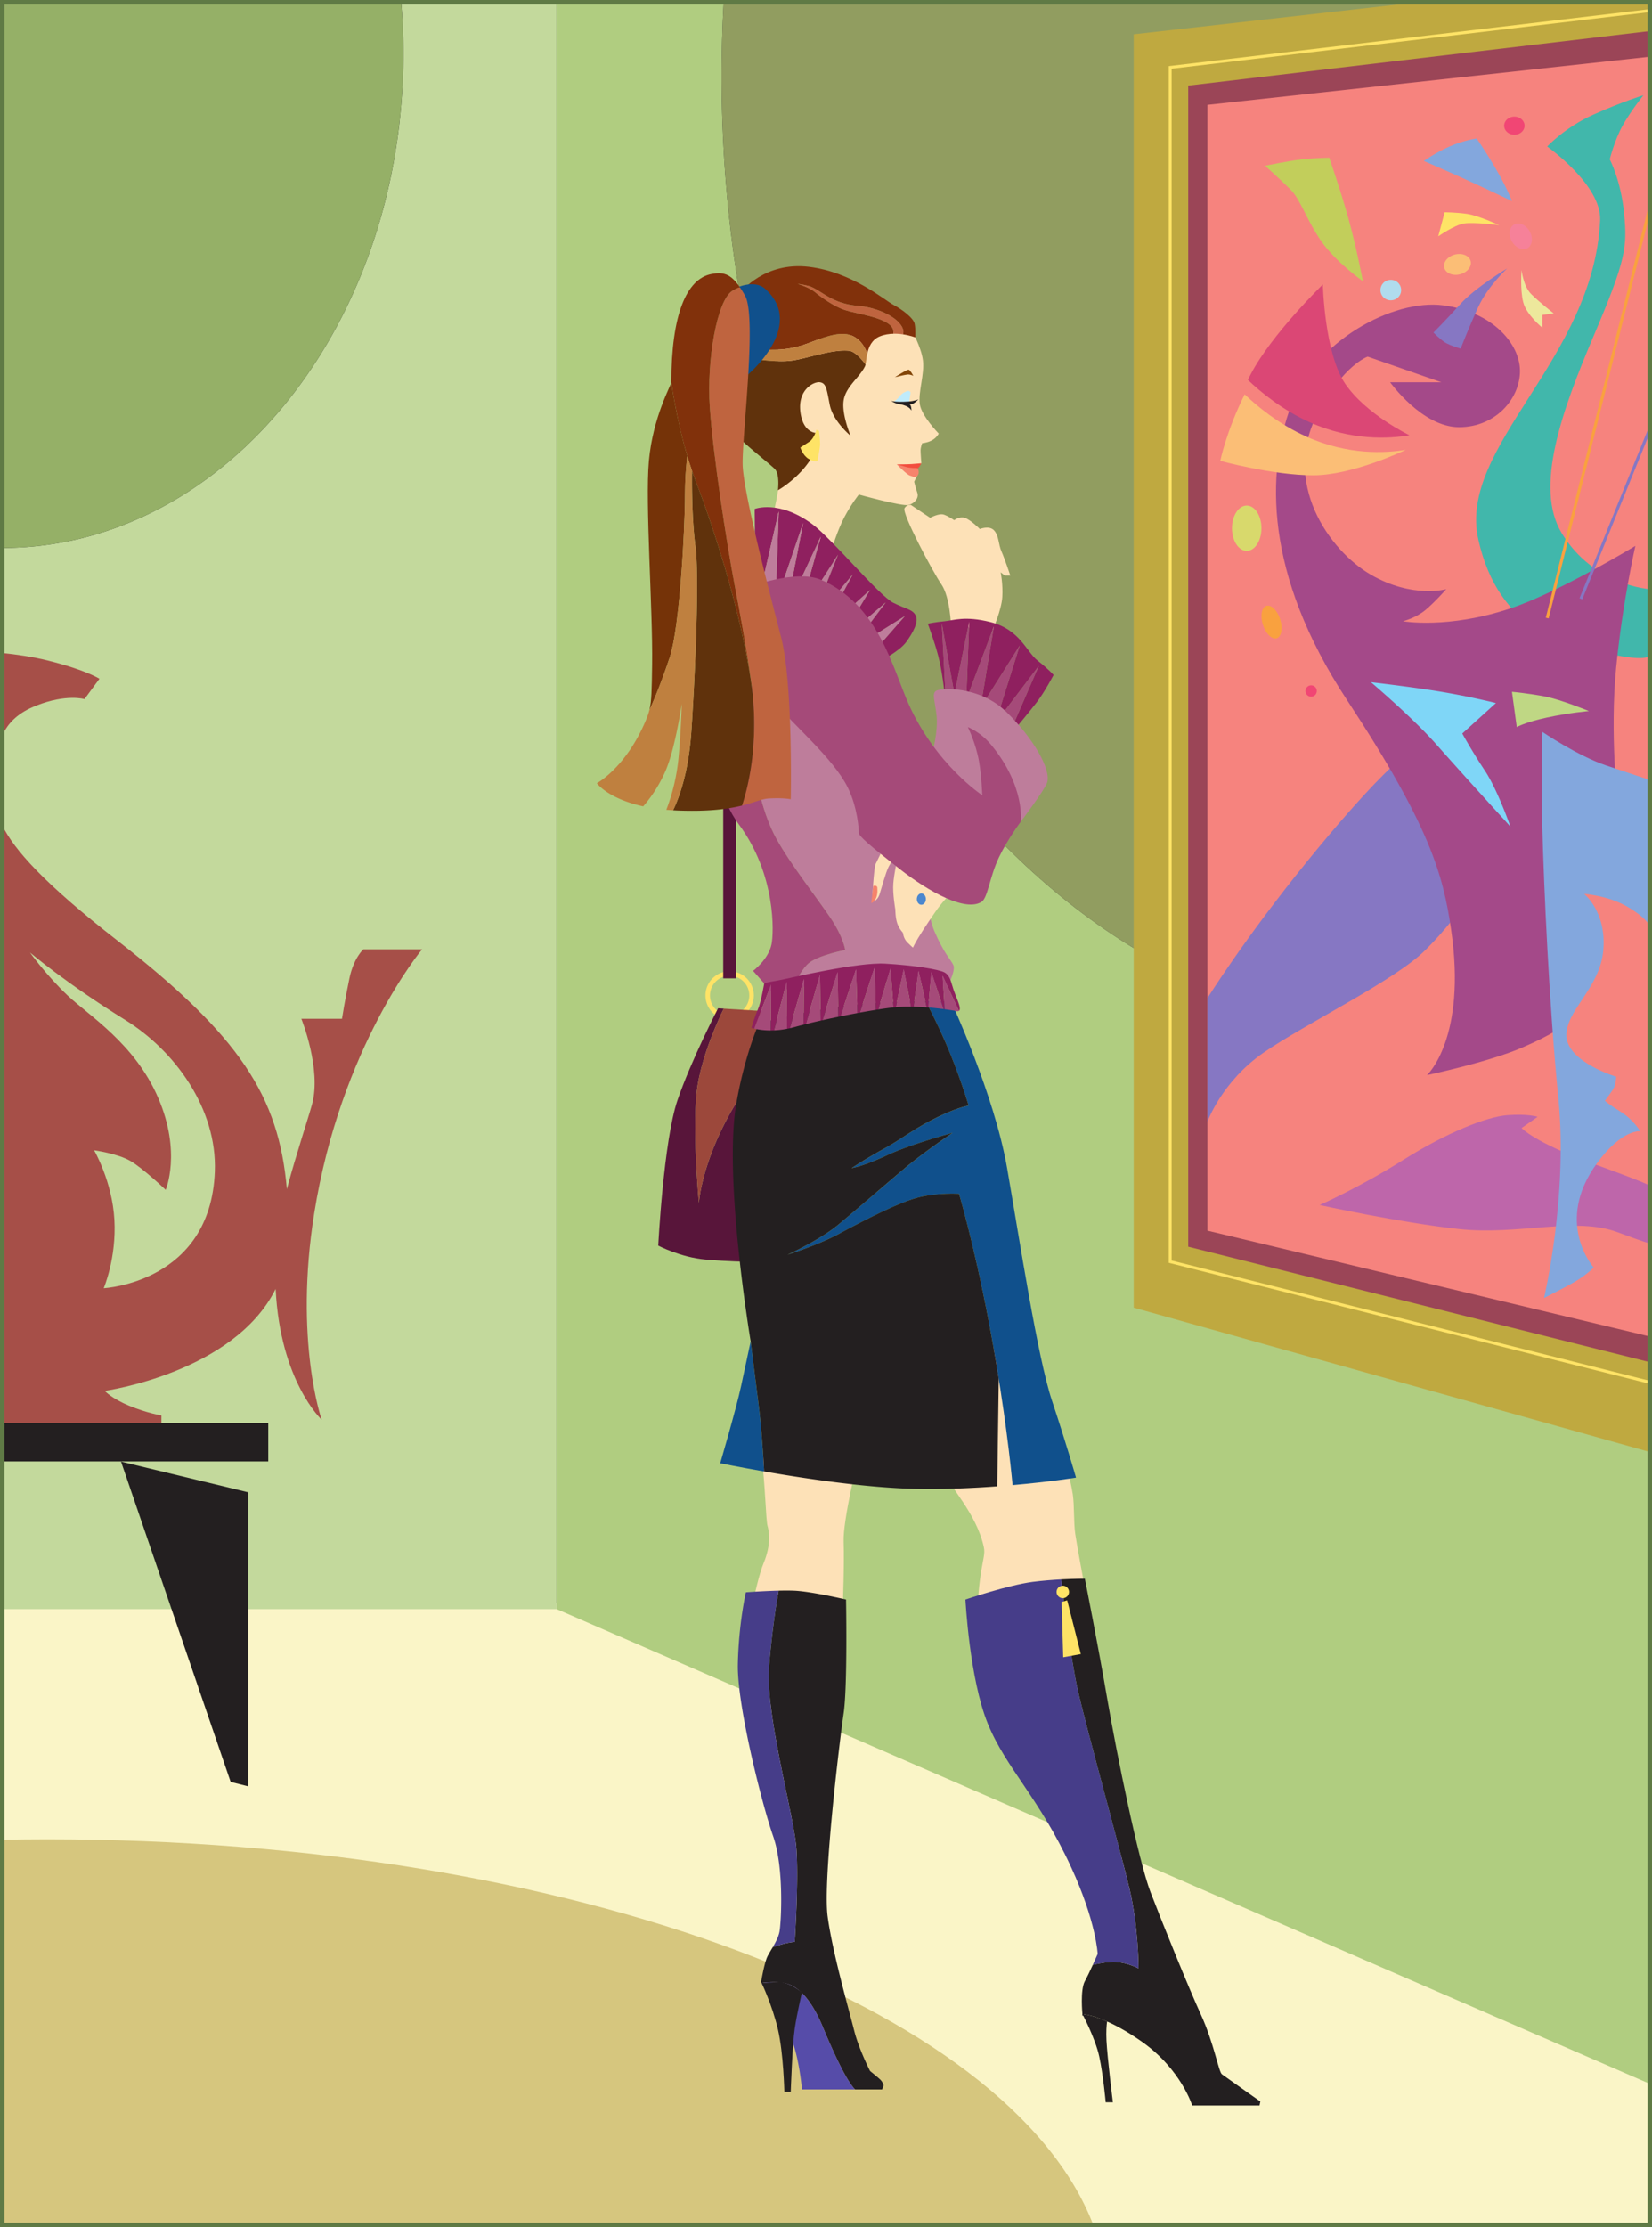
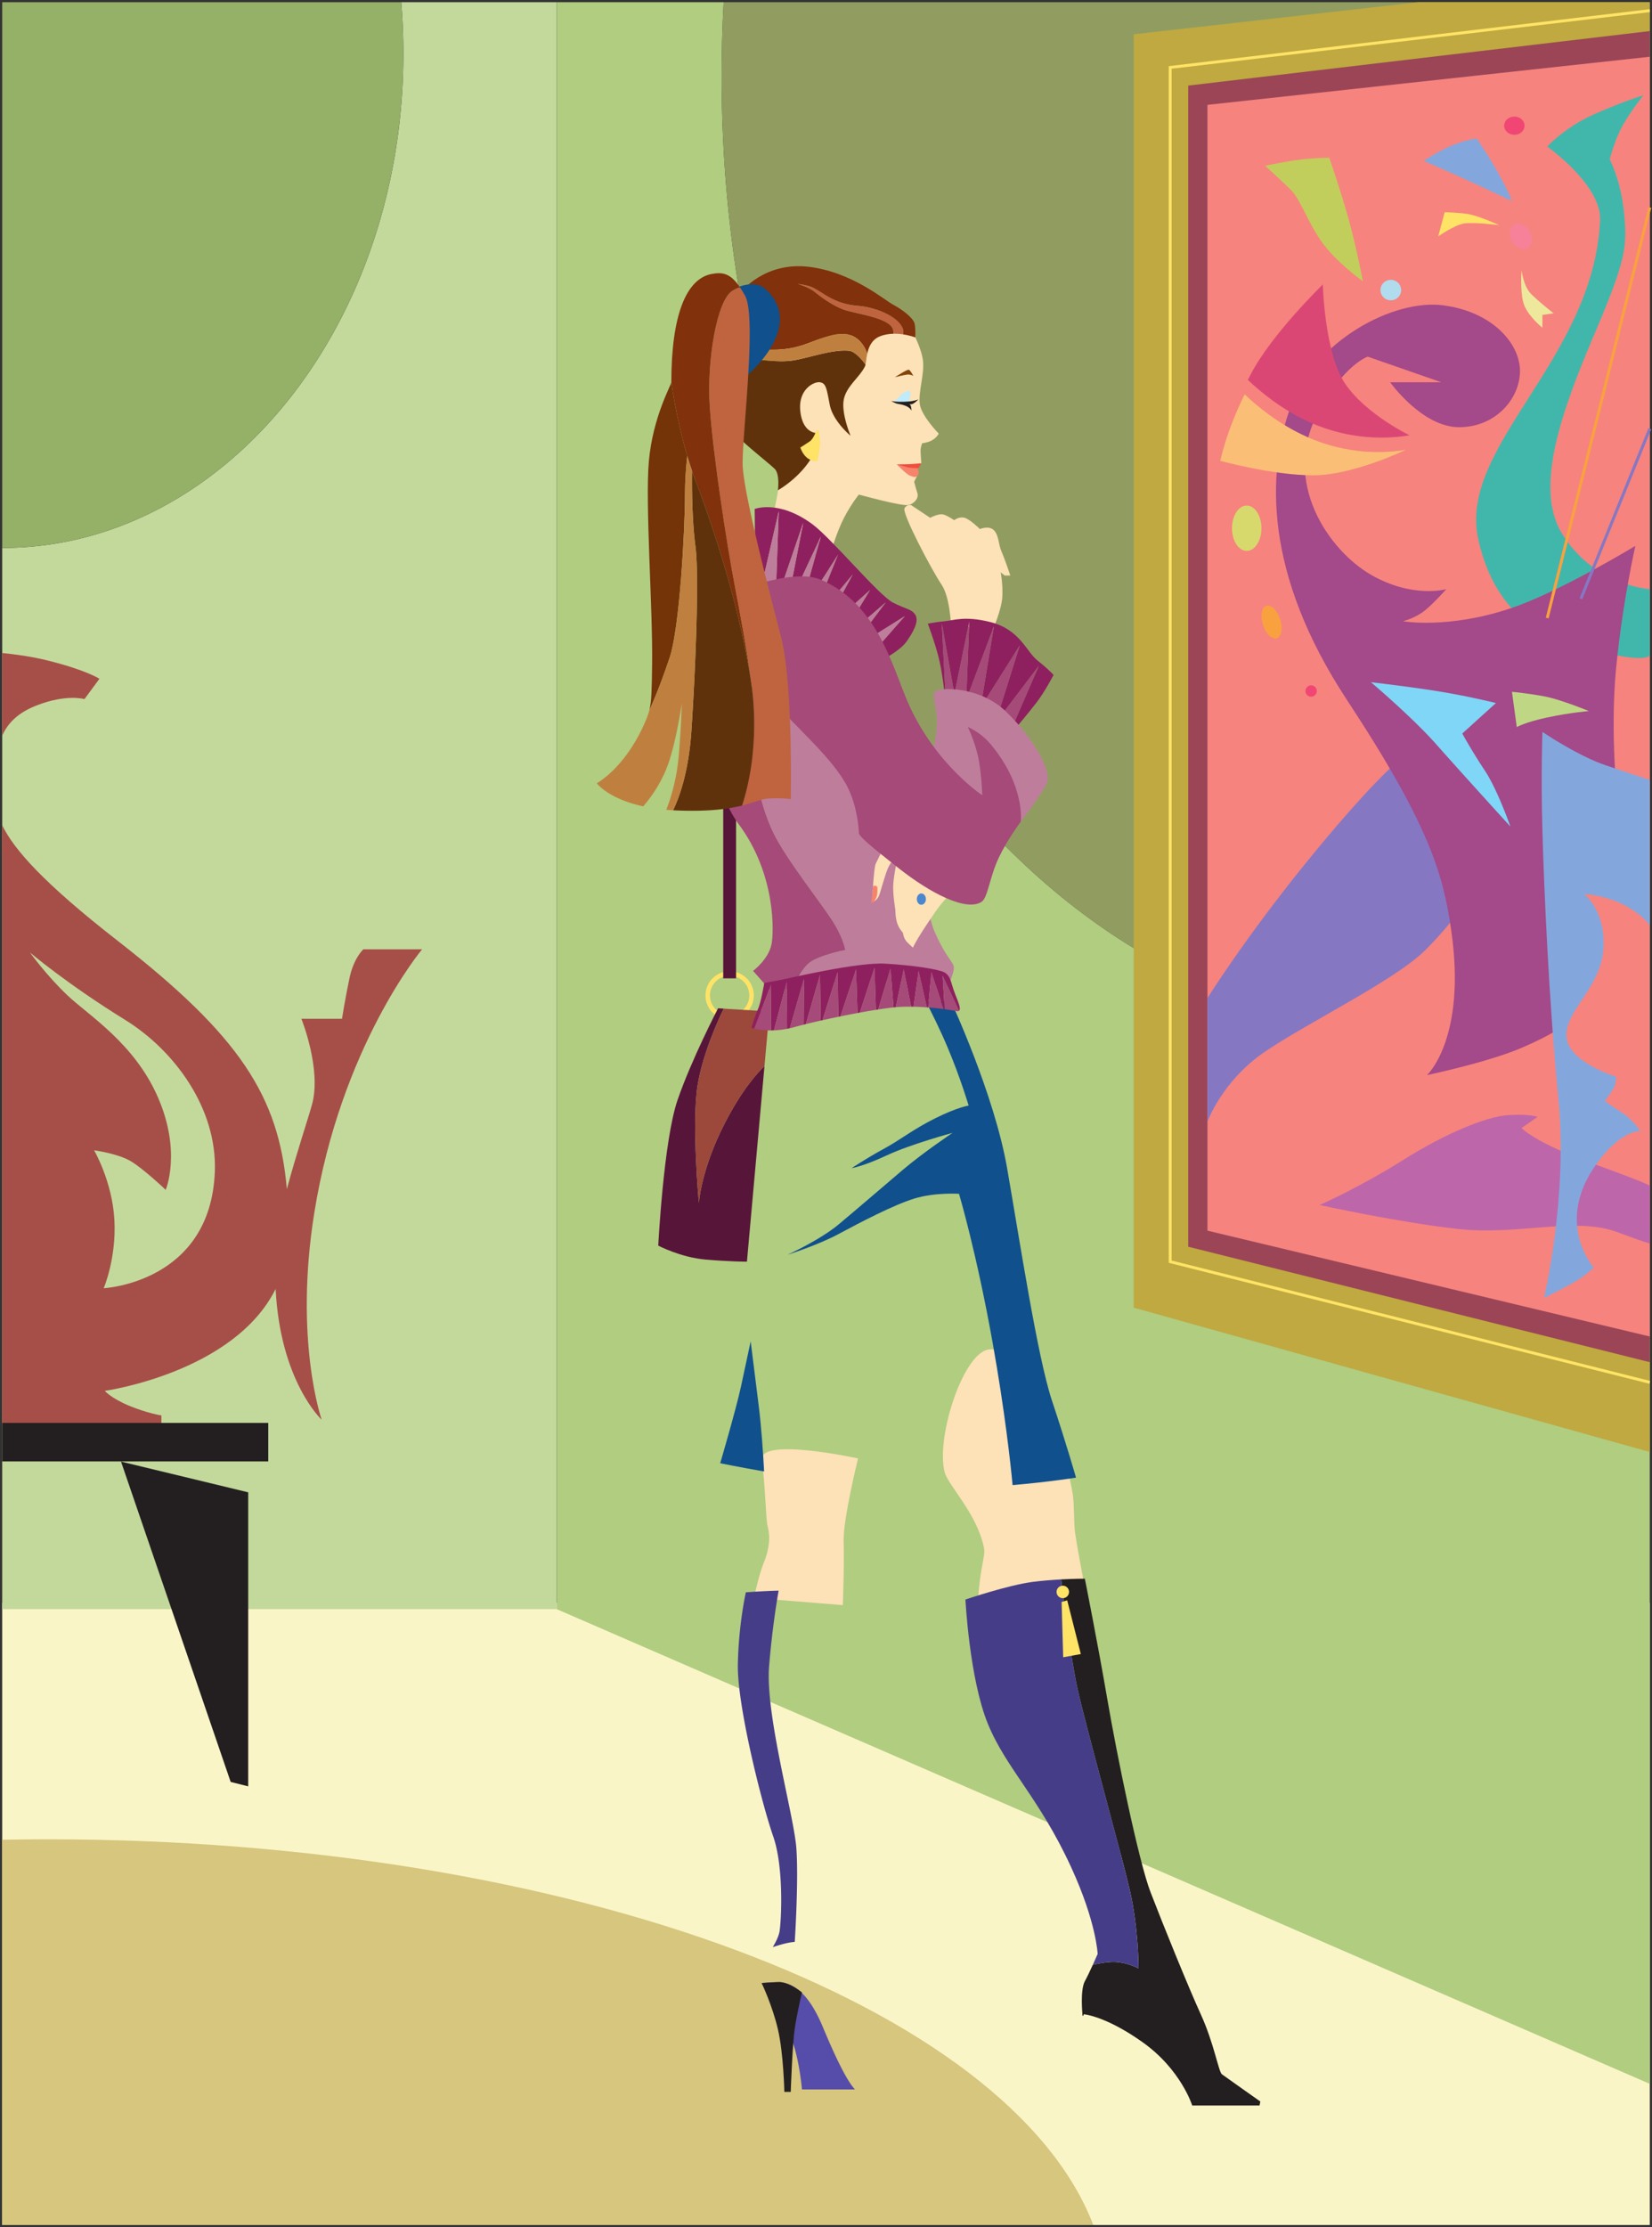
<svg xmlns="http://www.w3.org/2000/svg" width="562.227" height="757.5">
  <rect width="100%" height="100%" fill="#333333" stroke="none" />
  <defs>
    <clipPath id="a">
      <path d="M532 140h30.23v70H532Zm0 0" />
    </clipPath>
    <clipPath id="b">
      <path d="M520 64h42.23v152H520Zm0 0" />
    </clipPath>
    <clipPath id="c">
      <path d="M392 0h170.23v476H392Zm0 0" />
    </clipPath>
  </defs>
  <path fill="#faf5c7" d="M561.477 545.113V756.75H.75V545.113h560.727" />
  <path fill="#d6c67e" d="M372.082 756.75c-28.613-74.445-177.121-131.184-356.059-131.184-5.12 0-10.207.059-15.273.153V756.75h371.332" />
  <path fill="#c3d99c" d="M136.555.75a209.4 209.4 0 0 1 .73 17.453c0 92.875-61.129 168.164-136.535 168.164v360.93h188.727V.75h-52.922" />
  <path fill="#95b067" d="M137.285 18.203c0-5.89-.25-11.715-.73-17.453H.75v185.617c75.406 0 136.535-75.289 136.535-168.164" />
  <path fill="#b0cd80" d="M245.59 25.84c0-8.442.234-16.809.695-25.09h-56.808v546.547l372 161.453V330.04c-25.25 12.796-52.532 19.784-81 19.784-129.723 0-234.887-145.054-234.887-323.984" />
  <path fill="#919d60" d="M246.285.75a451.486 451.486 0 0 0-.695 25.09c0 178.93 105.164 323.984 234.887 323.984 28.468 0 55.75-6.988 81-19.785V.75H246.285" />
  <path fill="#fde1b7" d="M283.023 187.023s1.91-6.546 4.364-11.183c2.453-4.637 4.91-7.637 4.91-7.637s14.726 4.094 16.906 3.547c2.184-.547 3.547-2.453 3-4.09-.543-1.637-1.09-3.82-1.09-3.82l1.364-2.727-.817-1.91 1.906-1.637s-.27-3.27-.27-4.363c0-1.09.544-2.453.544-2.453s1.562-.133 3-.816c1.91-.91 2.637-2.457 2.637-2.457s-5.91-6-6.454-10.09c-.546-4.09 1.637-10.09 1.09-14.727-.547-4.637-4.047-10.797-4.047-10.797l-45.27 4.91s1.317 36.977.77 43.793c-.543 6.82-2.18 13.368-2.18 13.368l19.637 13.09" />
  <path fill="#8f205f" d="M311.66 209.387c-1.094-2.184-3.14-2.117-7.637-4.364-4.91-2.457-20.96-21.867-27.546-26.726-11.454-8.457-19.637-5.184-19.637-5.184l.273 27 1.676.961 6.234-27.14-1.043 30.117.356.203 9.004-26.367-5.54 28.351.352.203 11.188-23.918-7.317 26.137.297.168 12.883-20.168-9.008 22.395.594.34 13.461-16.055-9.844 18.125.864.496 14.843-13.3-9.828 16.175.746.43 14.403-12.38-10.844 14.419.918.523 16.469-10.305-11.524 13.141 3.48 1.996s6.27-3.273 8.454-6.273c2.18-3 4.363-6.82 3.273-9" />
  <path fill="#be7d9b" d="m279.34 182.523-11.188 23.918 3.871 2.22zm5.863 6.137-12.883 20.168 3.875 2.227zm-11.863-10.773-9.004 26.367 3.465 1.984zm-8.317-3.953-6.234 27.14 5.191 2.977zm36.411 30.953-14.403 12.379 3.559 2.039zm-9.926 14.941 4.945 2.836 11.524-13.14zm4.605-19.168-14.843 13.3 5.015 2.876zm-5.863-5.32-13.46 16.055 3.616 2.07zm0 0" />
  <path fill="#fde1b7" d="M323.66 212.934s-.273-9.82-3.273-14.184c-3-4.363-13.543-24.184-12.547-25.91.773-1.332 2.183-1.09 2.183-1.09l6.543 4.363s3-1.636 4.637-1.09c1.637.543 3.547 1.91 3.547 1.91s1.637-1.367 3.547-.82c1.906.547 5.18 3.82 5.18 3.82s3.273-1.367 4.91.544c1.636 1.91 1.363 4.636 2.453 7.09 1.094 2.456 3 8.183 3 8.183h-1.906l-1.368-1.09s.82 4.09.547 8.453c-.273 4.364-3.273 11.184-3.273 11.184l-14.18-1.363" />
  <path fill="#8f205f" d="M353.113 224.66c-3.816-3-5.965-10.558-16.09-13.094-8.726-2.18-12.546-.543-15.546-.27-3 .27-5.727.817-5.727.817s2.184 5.727 3.547 10.91c1.363 5.18 2.18 12.817 2.18 12.817l.296.144-1.25-23.937 4.293 24.066 5.047-24.613-1.023 26.523 9.41-24.957-4.566 27.684 13.363-21.203-7.82 24.867.511.25 13.785-18.164-8.91 20.52 1.137.546s4.363-5.18 7.09-8.726c2.726-3.543 5.726-9.274 5.726-9.274s-1.632-1.906-5.453-4.906" />
  <path fill="#a54a79" d="m347.047 219.547-13.363 21.203 4.566-27.684-9.41 24.957 1.023-26.523-5.047 24.613-4.293-24.066 1.25 23.937 17.454 8.43 7.82-24.867m-7.309 25.117 4.875 2.356 8.91-20.52zm0 0" />
  <path fill="#fee366" d="M256.547 338.566a8.229 8.229 0 1 1-16.458.004 8.229 8.229 0 0 1 16.458-.004zm-8.23-6.683a6.683 6.683 0 0 0-6.684 6.683 6.684 6.684 0 0 0 6.683 6.688 6.685 6.685 0 0 0 6.688-6.688 6.684 6.684 0 0 0-6.688-6.683" />
  <path fill="#58153a" d="M246.566 382.203c-8 15.64-8.726 26.91-8.726 26.91s-2.543-27.636-.363-40.363c1.941-11.316 7.613-23.2 8.847-25.695l-1.937-.125s-9.09 17.457-13.82 31.273c-4.727 13.82-6.544 49.453-6.544 49.453s7.637 4 16 4.73c8.364.727 14.18.727 14.18.727l5.969-66.5c-2.367 2.23-7.684 8.016-13.606 19.59" />
  <path fill="#9c483b" d="M246.324 343.055c-1.234 2.496-6.906 14.379-8.847 25.695-2.18 12.727.363 40.363.363 40.363s.726-11.27 8.726-26.91c5.922-11.574 11.239-17.36 13.606-19.59l1.668-18.59-15.516-.968" />
  <path fill="#58153a" d="M250.5 332.75v-62.91h-4.363v62.91h4.363" />
  <path fill="#fde1b7" d="M332.66 546.75s.274-5.727 1.09-11.184c.816-5.453 1.55-7.07 1.09-9.27-2.453-11.73-12.137-20.964-13.363-25.636-3.067-11.68 6.414-41.039 15.273-41.726 11.617-.91 24 29.18 24 29.18s3.816 16.363 4.363 20.183c.547 3.816.274 9.547.82 13.363.544 3.817 3 16.906 3 16.906l-36.273 8.184" />
  <path fill="#fff" d="m368.387 685.023.398.036c-.258-.028-.398-.036-.398-.036" />
  <path fill="none" stroke="#231f20" d="m368.387 685.023.398.036c-.258-.028-.398-.036-.398-.036zm0 0" />
-   <path fill="#231f20" d="M368.387 685.023s4.363 8.184 5.726 14.454c1.364 6.273 2.184 15.546 2.184 15.546h2.453s-1.91-15.273-2.184-21c-.144-3.05.02-5.164.207-6.48-4.296-1.898-7.027-2.371-7.988-2.484l-.398-.036" />
  <path fill="#231f20" d="M415.84 705.477c-1.09-.82-2.727-10.633-7.09-20.184-4.363-9.543-13.09-31.09-17.184-41.727-4.09-10.632-11.453-46.632-14.726-65.722-3.274-19.094-7.637-40.91-7.637-40.91s-3.45 0-8.055.246c.59 5.015 3.2 26.586 5.602 37.386 2.727 12.278 14.727 55.368 17.727 68.184 3 12.816 3 26.727 3 26.727s-3.543-1.907-7.637-2.184c-2.402-.156-5.645.434-7.914.95-.875 1.91-1.926 4.14-2.723 5.6-1.637 3-.816 11.18-.816 11.18s.14.008.398.036c.961.113 3.692.585 7.988 2.484 3.188 1.41 7.235 3.601 12.067 7.027 13.094 9.274 16.91 21.543 16.91 21.543h22.91l.274-1.363s-12-8.457-13.094-9.273" />
  <path fill="#463d89" d="M379.84 667.293c4.094.277 7.637 2.184 7.637 2.184s0-13.91-3-26.727c-3-12.816-15-55.906-17.727-68.184-2.402-10.8-5.012-32.37-5.602-37.386-2.953.16-6.37.418-9.671.843-8.454 1.09-22.91 6-22.91 6s1.367 27 7.636 42.274c6.274 15.27 17.457 25.09 28.363 48.816 8.567 18.63 9 29.457 9 29.457s-.718 1.657-1.64 3.672c2.27-.515 5.512-1.105 7.914-.949" />
  <path fill="#fee366" d="M361.703 543.555a2.12 2.12 0 1 0 .001-4.241 2.12 2.12 0 0 0 0 4.24m-.407 1.29 1.906-.547 4.637 18.27-6 1.093-.543-18.816" />
  <path fill="#fde1b7" d="M256.566 543.477c.274-1.09 1.817-8.23 3.274-11.727 2.726-6.547 1.91-10.906 1.363-12.816-.543-1.91-.816-14.457-1.906-22.368-1.094-7.906 32.726-.543 32.726-.543s-5.183 21-4.91 28.364c.274 7.363-.273 21.547-.273 21.547l-30.274-2.457" />
  <path fill="#10508c" d="m255.477 456.203-3.274 15.274c-1.637 7.636-7.09 26.183-7.09 26.183s6.008 1.246 14.938 2.805c-.324-6.113-.906-14.906-1.848-22.442-1.637-13.09-2.726-21.82-2.726-21.82m74.183-80.18s-3.82.543-11.457 4.364c-7.637 3.816-11.453 7.09-17.453 10.363-6 3.273-10.91 6.547-10.91 6.547s3.82-.547 12-4.363c8.183-3.82 22.363-7.637 22.363-7.637s-9.816 6.547-16.906 12.547c-7.094 6-15.274 13.09-21.82 18.543-6.543 5.457-17.454 10.363-17.454 10.363s10.364-3.273 17.454-7.09c7.09-3.816 18.546-9.816 25.636-12 7.09-2.183 15.274-1.637 15.274-1.637s6 20.18 11.453 50.727c4.156 23.281 6.098 41.16 6.781 48.355 12.695-1.117 21.582-2.539 21.582-2.539s-3.27-11.453-8.18-26.18c-4.91-14.726-10.91-54-15.273-79.09-4.363-25.093-19.09-56.73-19.09-56.73s-3.383-.113-8.625-.078c1.988 3.828 4.95 9.758 7.531 15.899 4.368 10.363 7.094 19.636 7.094 19.636" />
-   <path fill="#231f20" d="M326.387 406.023s-8.184-.546-15.274 1.637c-7.09 2.184-18.547 8.184-25.636 12-7.09 3.817-17.454 7.09-17.454 7.09s10.91-4.906 17.454-10.363c6.546-5.453 14.726-12.543 21.82-18.543 7.09-6 16.906-12.547 16.906-12.547s-14.18 3.816-22.363 7.637c-8.18 3.816-12 4.363-12 4.363s4.91-3.274 10.91-6.547c6-3.273 9.816-6.547 17.453-10.363 7.637-3.82 11.457-4.364 11.457-4.364s-2.726-9.273-7.094-19.636c-2.582-6.14-5.543-12.07-7.53-15.899-6.114.043-14.755.29-23.56 1.172-16.363 1.637-33.273 6.543-33.273 6.543s-4.863 11-7.637 27.274c-4.363 25.636 4.91 80.726 4.91 80.726s1.09 8.73 2.727 21.82c.942 7.536 1.524 16.329 1.848 22.442 13.93 2.422 34.988 5.59 51.61 5.922 9.652.191 19.28-.235 27.726-.86l.515-36.593a657.95 657.95 0 0 0-2.062-12.184c-5.453-30.547-11.453-50.727-11.453-50.727m-25.637 303.27s-.273-1.086-1.09-1.906c-.82-.817-3.547-3-3.547-3s-3.816-7.364-5.453-13.91c-1.637-6.547-7.363-26.454-9-38.727-1.637-12.273 4.09-59.727 5.453-69 1.364-9.273.82-38.727.82-38.727s-11.73-2.726-17.456-3c-1.551-.074-3.489-.07-5.485-.02-.64 3.603-2.187 12.993-3.242 25.657-1.363 16.363 8.453 50.727 9.273 61.906.817 11.184-.546 31.91-.546 31.91s-1.364 0-4.364.817c-1.254.344-2.3.68-3.113.965-.68 1.16-1.352 2.238-1.797 3.129-1.09 2.183-2.18 8.726-2.18 8.726s.075.133.192.356c1.973-.254 5.805-.59 8.535.187 3.816 1.094 8.184 4.914 12.273 14.73 4.09 9.821 7.09 15.821 9.274 19.09a19.688 19.688 0 0 0 1.668 2.18h9.238l.547-1.363" />
  <path fill="#463d89" d="M270.477 660.477s1.363-20.727.546-31.91c-.82-11.18-10.636-45.544-9.273-61.907 1.055-12.664 2.602-22.055 3.242-25.656-5.36.129-11.152.562-11.152.562s-2.453 10.637-2.727 24.547c-.273 13.91 8.184 47.453 12 58.364 3.82 10.91 2.727 29.457 2.184 32.457-.324 1.773-1.317 3.64-2.297 5.324a46.94 46.94 0 0 1 3.113-.965c3-.816 4.364-.816 4.364-.816" />
  <path fill="#564ca9" d="M280.023 689.387c-4.09-9.817-8.457-13.637-12.273-14.73-2.73-.778-6.563-.442-8.535-.188.953 1.754 5.414 9.949 8.808 16.008 3.817 6.816 4.91 20.18 4.91 20.18h18.032a19.688 19.688 0 0 1-1.668-2.18c-2.184-3.27-5.184-9.27-9.274-19.09" />
  <path fill="#231f20" d="M266.934 711.477h2.18s.546-16.09 1.363-21.547c.82-5.453 2.457-12.274 2.457-12.274s-4.637-3.812-8.184-3.543c-3.547.274-5.535.356-5.535.356s3.625 7.554 5.535 15.738c1.91 8.18 2.184 21.27 2.184 21.27" />
  <path fill="#be7d9b" d="M324.477 328.297c-.817-1.91-3-3.547-6.543-11.73-3.547-8.18-15.82-77.727-15.82-77.727l-47.981-5.695c.137 8.02 1.258 36.05 10.07 52.058 4.707 8.547 13.637 19.91 18.274 26.73 4.636 6.817 5.183 11.18 5.183 11.18s-8.726 1.637-12.273 4.364c-2.149 1.652-4.285 5.691-5.645 8.628 5.692-.875 14.078-2.011 22.555-2.628 15-1.09 30 2.457 30 2.457s3-5.73 2.18-7.637" />
  <path fill="#a54a79" d="M275.387 327.477c3.547-2.727 12.273-4.364 12.273-4.364s-.547-4.363-5.183-11.18c-4.637-6.82-13.567-18.183-18.274-26.73-8.812-16.008-9.933-44.039-10.07-52.058l-11.746-1.395s-3.446 31.86 9 48.547c12.816 17.18 11.976 37.133 11.18 40.906-1.09 5.184-6.27 9-6.27 9l6.27 7.094s2.788-.52 7.175-1.192c1.36-2.937 3.496-6.976 5.645-8.628" />
  <path fill="#fde1b7" d="M301.16 287.387s-2.457 5.047-3.137 6.41c-.683 1.363-1.226 12.953-1.226 12.953s1.77-.137 2.59-2.727c.816-2.59 2.047-7.226 3-9.136.953-1.91 1.91-2.727 1.91-2.727l.953.68s-.953 4.226-1.227 7.637c-.273 3.41.68 8.863.68 8.863s0 2.863.684 4.773c.68 1.91 1.91 3.137 1.91 3.137s.137 1.91 1.5 3.273c1.363 1.364 1.906 1.774 1.906 1.774s.41-.957 1.774-3.274c1.363-2.32 5.726-8.863 7.226-10.773 1.5-1.91 3.274-3.816 3.274-3.816l-21.817-17.047" />
  <path fill="#f6836c" d="M297.203 301.297s1.29-.317 1.363.543c.41 4.637-2.043 5.32-2.043 5.32l.68-5.863" />
  <path fill="#4b87ce" d="M313.566 303.867c-.851 0-1.543.863-1.543 1.93 0 1.062.692 1.926 1.543 1.926.856 0 1.543-.864 1.543-1.926 0-1.067-.687-1.93-1.543-1.93" />
  <path fill="#be7d9b" d="M317.387 255.75s1.91-7.09 1.363-12.273c-.547-5.18-1.637-7.364-.273-8.454 1.363-1.09 14.726-1.91 24 7.09 9.273 9 15.273 19.637 13.91 24-.77 2.457-9 13.364-9 13.364l-16.364-6.817-13.636-16.91" />
  <path fill="#bfebfb" d="M304.09 136.637s.82-.34 1.844-1.57c.785-.946 1.226-1.43 2.59-1.977 1.066-.426 1.363.41 1.363.41l-.59 3.977-5.207-.84" />
  <path fill="#231f20" d="M303.297 136.387s1.75.453 5.816.18c2.184-.145 3.453-.727 3.453-.727s-1.09 1.094-1.816 1.457c-.727.363-1.453.18-1.453.18s.547 0 .726.726c.18.73.18 1.457.18 1.457s-.387-.976-2-1.637c-1.281-.523-2.18-.546-2.906-.726-.73-.184-2-.91-2-.91" />
  <path fill="#a54a79" d="M254.387 199.84s16.363-6.274 24.816-2.727c19.719 8.27 24.672 30.36 30 42.274 9.274 20.726 25.094 31.09 25.094 31.09s-.219-6.434-1.094-11.454c-1.09-6.273-3.816-11.726-3.816-11.726s4.242 1.562 7.91 6c11.726 14.18 10.09 26.18 10.09 26.18s-4.45 5.93-7.364 12c-3.273 6.82-3.82 13.91-6 15.273-5.414 3.383-17.726-3.273-27.82-11.184-10.09-7.906-13.906-11.18-13.906-12.27 0-1.093-.43-8.769-3.82-15.546-4.91-9.816-18-20.727-25.364-29.453-7.363-8.73-8.726-38.457-8.726-38.457" />
  <path fill="#824508" d="M304.566 128.297s4.184-2.73 4.73-2.547c.548.184 1.544 2.09 1.544 2.09s-.996-.543-2-.453c-1 .09-4.274.91-4.274.91" />
  <path fill="#f6836c" d="M305.203 157.934s3.457 3.543 4.453 3.816c1.004.273 1.985 1.031 2.73-.184.727-1.18-.183-2.363-.183-2.363l-7-1.27" />
  <path fill="#f24d3e" d="M305.203 157.934s3.637 0 5-.094c1.363-.09 3.363-.274 3.363-.274s-.543 1.094-.91 1.457c-.36.364-.996.18-.996.18s-1.91 0-3.183-.363c-1.274-.363-3.274-.906-3.274-.906" />
  <path fill="#81310b" d="M311.297 110.203c-.363-2-4.184-4.906-7.274-6.543-3.093-1.637-14.035-11.14-28.726-12.91-15.094-1.816-23.094 8.547-23.094 8.547s-.617 9.355-1.14 19.89l2.414.11s5.82-.363 8.726-.363c2.91 0 6 0 10.73-1.457 4.727-1.454 12.18-5.454 17.087-3.274 3.043 1.352 4.476 4.16 5.128 6.11.493-2.29 1.532-4.805 4.329-5.926 1.515-.606 3.109-.84 4.628-.871.016-.735-.109-1.79-.808-2.582-2.73-3.094-11.64-4.184-15.637-5.457-4-1.274-8.363-4.543-10.363-6.18-2-1.637-5.82-2.73-5.82-2.73s1.82.183 3.82.73c2 .543 4.543 2.543 6.906 3.816 2.363 1.274 5.274 2.547 9.82 2.91 5.559.446 11.454 2.91 14 5.817 1.696 1.937 1.536 3.226 1.239 3.875 2.453.355 4.215 1.035 4.215 1.035s.183-2.547-.18-4.547" />
  <path fill="#60320c" d="M288.93 119.297c-5.633-.547-13.457 2.383-18.907 3.27-5.734.933-14.683-.575-19.054-1.446-.594 12.453-.989 25.844-.035 27.082 1.816 2.363 10.906 9.457 12.726 11.274 1.817 1.82 1.09 7.273 1.09 7.273s8.547-4.727 12.547-13.09c1.37-2.87.906-6.363.906-6.363s-4.906.363-5.816-7.274c-.91-7.636 4.726-10.363 6.726-10 2 .364 2.184 2 3.274 7.637 1.09 5.637 7.09 10.543 7.09 10.543s-3.09-7.27-2.364-12c.727-4.726 5.453-7.816 7.274-11.637a2.63 2.63 0 0 0 .175-.601c-1.066-1.461-3.507-4.465-5.632-4.668" />
  <path fill="#bf643f" d="M306.023 109.84c-2.546-2.906-8.441-5.371-14-5.817-4.546-.363-7.457-1.636-9.82-2.91-2.363-1.273-4.906-3.273-6.906-3.816a26.3 26.3 0 0 0-3.82-.73s3.82 1.093 5.82 2.73c2 1.637 6.363 4.906 10.363 6.18 3.996 1.273 12.906 2.363 15.637 5.457.7.793.824 1.847.808 2.582a18.802 18.802 0 0 1 3.157.199c.297-.649.457-1.938-1.239-3.875" />
  <path fill="#bf803f" d="M290.02 114.203c-4.907-2.18-12.36 1.82-17.086 3.274-4.73 1.457-7.82 1.457-10.73 1.457-2.907 0-8.727.363-8.727.363l-2.415-.11c-.03.641-.066 1.286-.093 1.934 4.37.871 13.32 2.379 19.054 1.445 5.45-.886 13.274-3.816 18.907-3.27 2.125.204 4.566 3.208 5.633 4.669.18-.852.273-2.2.585-3.653-.652-1.949-2.085-4.757-5.128-6.109" />
  <path fill="#10508c" d="M251.66 97.477s5.453-2.215 8.727.726c14.363 12.91-6.547 29.82-6.547 29.82l-2.18-30.546" />
  <path fill="#bf643f" d="M265.84 216.75c-4.09-15.816-12.817-49.09-13.09-58.637-.273-9.547 4.91-50.18.816-57.547a35.62 35.62 0 0 0-1.742-2.847c-.68.164-1.527.523-2.62 1.215-5.18 3.27-8.727 23.453-7.638 39.543 1.094 16.09 5.73 46.363 8.457 60.546 1.66 8.633 4.125 21.711 5.438 31.793.004.04.012.079.016.118 3.375 21.363-1.223 37.89-2.942 43.039 4.305-1.078 6.664-2.27 9.215-2.407 5.184-.27 7.363.274 7.363.274s.82-39.274-3.273-55.09" />
  <path fill="#81310b" d="M241.566 138.477c-1.09-16.09 2.457-36.274 7.637-39.543 1.094-.692 1.942-1.051 2.621-1.215-3.21-4.723-5.808-5.27-9.71-4.516-8.454 1.637-13.637 13.75-13.637 36.82 0 0 2.457 18.274 8.183 33.274 5.719 14.976 14.7 41.648 18.8 67.52-1.312-10.083-3.776-23.16-5.437-31.794-2.726-14.183-7.363-44.457-8.457-60.546" />
  <path fill="#fee366" d="M277.84 146.203s-.727 2.91-2.363 4c-1.637 1.094-3.09 2-3.09 2s.726 2.547 2.726 3.82c2 1.274 3.09.727 3.09.727s.91-4.363.91-5.816c0-1.457-.363-4.368-.363-4.368l-.91-.363" />
  <path fill="#60320c" d="M255.477 230.934c-4.09-25.91-13.09-52.637-18.817-67.637a102.42 102.42 0 0 1-1.133-3.129c-.12 7.387.157 18.258 1.133 25.492 1.363 10.09 0 42.543-1.363 63-.953 14.278-4.297 22.969-6.23 26.918.523.031 1.05.059 1.593.082 10.934.414 17.438-.574 21.875-1.687 1.719-5.149 6.317-21.676 2.942-43.04" />
  <path fill="#753308" d="M227.934 223.566c3.363-10.09 5.18-43.363 5.18-55.363 0-4.848.359-9.414.78-13.152-3.761-12.711-5.417-25.028-5.417-25.028 0 .817-6.274 11.727-7.637 26.727-1.313 14.437 1.363 50.453 1.094 69.273-.13 8.739-.168 12.293-.887 15.305l.066-.031s3-6.274 6.82-17.73" />
  <path fill="#bf803f" d="M236.66 185.66c-.976-7.234-1.254-18.105-1.133-25.492a129.503 129.503 0 0 1-1.632-5.117c-.422 3.738-.782 8.304-.782 13.152 0 12-1.816 45.274-5.18 55.363-3.82 11.457-6.82 17.73-6.82 17.73l-.066.032c-.3 1.246-.711 2.402-1.297 3.785-6.816 16.09-16.637 21.274-16.637 21.274s3.719 5.226 15.785 7.859c1.907-2.16 5.149-6.336 7.668-12.223 3.274-7.636 5.457-22.636 5.457-22.636s-.273 9.476-1.09 18.273c-.745 7.984-2.874 14.442-4.163 17.758.746.062 1.511.117 2.296.16 1.934-3.95 5.278-12.64 6.23-26.918 1.364-20.457 2.727-52.91 1.364-63" />
  <path fill="#8f205f" d="M262.324 350.457c.356-.004.723-.008 1.102-.023l4.324-16.547.113 16.02c.317-.063.63-.122.953-.192l4.797-16.781-.117 15.562c.254-.066.512-.129.774-.195l4.796-16.735.247 15.551.628-.14 5.125-16.364.243 15.215.734-.152 5.297-16.016.476 14.89c.274-.05.547-.1.82-.152l4.977-15.285.473 14.348c.266-.043.535-.086.797-.125l4.183-13.95 1.02 13.25c.273-.03.535-.054.789-.077l2.691-12.899 2.5 12.727c.286.004.57.004.856.011l1.691-12.195 2.774 12.41c.168.016.34.024.508.04l1.082-12.04 4.117 12.586c.136.016.289.035.422.055l-.72-11.414 5.548 11.957c.18-.125.316-.352.316-.773 0-1.364-1.363-4.09-2.183-6.547-.817-2.453-1.09-4.637-3-5.727-1.91-1.09-10.637-2.453-20.18-3-9.547-.547-32.457 4.91-35.184 5.453-2.726.547-6 1.094-6 1.094s-1.09 6.543-2.18 9c-1.093 2.453-2.183 6.27-2.183 6.27s.336.12.945.269l5.739-14.996-.11 15.617" />
  <path fill="#a54a79" d="M304.875 342.559c.375-.036.73-.063 1.059-.082a60.784 60.784 0 0 1 4.132-.09l-2.5-12.727-2.691 12.899m6.047-.161a85 85 0 0 1 4.465.215l-2.774-12.41-1.691 12.195m-47.496 8.036a30.12 30.12 0 0 0 4.437-.528l-.113-16.02-4.324 16.548m-1.102.023.11-15.617-5.739 14.996c1.07.266 3.02.625 5.63.621m59.191-7.203c2.316.312 3.78.586 3.78.586s.645.25 1.048-.043l-5.547-11.957.719 11.414m-22.633.082c1.965-.309 3.73-.547 5.203-.7l-1.02-13.25-4.183 13.95m17.012-.684c1.953.153 3.722.352 5.199.547l-4.117-12.586-1.082 12.04m-47.079 7.062a34.43 34.43 0 0 0 1.66-.418 106.57 106.57 0 0 1 3.02-.8l.117-15.563-4.797 16.78m5.454-1.414c1.546-.382 3.25-.78 5.042-1.183l-.246-15.55-4.796 16.734m5.671-1.324c1.73-.387 3.54-.774 5.368-1.149l-.243-15.215-5.125 16.364m6.102-1.301c1.934-.395 3.879-.774 5.773-1.125l-.476-14.89-5.297 16.015m6.594-1.278a242.94 242.94 0 0 1 5.449-.937l-.473-14.348-4.976 15.285" />
  <path fill="#bfa940" d="M561.477 493.844V.75h-78.774L385.84 11.66v433.09l175.637 49.094" />
  <path fill="#9b4557" d="M561.477 463.297V10.567l-157.09 18.546v394.91l157.09 39.274" />
  <path fill="#f6837e" d="M561.477 454.566V19.296L410.934 35.66v382.906l150.543 36" />
  <path fill="#83a7dd" d="M484.566 54.75s3.82-2.727 8.73-4.91c4.907-2.18 9.27-2.727 9.27-2.727s2.73 3.82 6.547 10.364c3.82 6.546 5.453 10.91 5.453 10.91s-10.363-4.91-16.363-7.637c-6-2.727-13.637-6-13.637-6" />
  <path fill="#c2ce5b" d="M430.566 56.387s7.637-1.637 12.547-2.184c4.91-.543 9.274-.543 9.274-.543s3.816 10.906 6.547 20.727c2.726 9.816 4.906 21.273 4.906 21.273s-9.274-6.547-14.18-13.637c-4.91-7.09-7.094-14.183-10.363-17.457-3.274-3.27-8.73-8.18-8.73-8.18" />
  <path fill="#41b7ab" d="M561.477 200.387s-19.09-1.09-30-19.09c-9.332-15.402 0-41.457 10.91-67.094 10.91-25.637 11.453-30 10.363-41.453-1.09-11.453-4.91-18.547-4.91-18.547s1.637-6.543 4.363-11.453c2.73-4.91 7.094-10.363 7.094-10.363s-7.094 2.18-16.91 6.547c-9.82 4.363-15.82 10.906-15.82 10.906s18.554 13.094 18 25.094c-2.18 47.453-48.544 76.906-41.454 108.543 7.09 31.636 29.91 35.23 39.274 37.636 19.09 4.91 19.09 1.637 19.09 1.637v-22.363" />
  <path fill="#be66aa" d="M449.113 409.844s13.637-6 28.364-15.278c14.726-9.27 28.363-14.722 35.457-15.27 7.09-.546 10.363.548 10.363.548l-5.457 3.816s4.363 4.906 24 12c19.637 7.09 19.637 7.637 19.637 7.637v19.637s-2.18-.547-10.91-3.82c-14.446-5.419-33.817 1.09-54-1.09-20.18-2.18-47.454-8.18-47.454-8.18" />
  <path fill="#8677c3" d="M410.934 381.477s4.906-13.637 19.09-23.454c14.18-9.82 44.726-24.546 55.09-34.91 10.363-10.363 13.636-16.91 13.636-16.91l-23.453-46.906s-9.274 7.637-30.547 33.816c-21.273 26.184-33.816 46.364-33.816 46.364v42" />
  <path fill="#ede89c" d="M517.84 91.84s.547 5.457 3.273 8.183c2.727 2.727 7.637 6.543 7.637 6.543l-3.816.547v4.364s-5.457-4.364-6.547-8.727c-1.09-4.363-.547-10.91-.547-10.91" />
  <path fill="#fee366" d="M510.203 76.566s-7.09-3.27-10.906-3.816c-3.82-.547-7.637-.547-7.637-.547l-2.183 8.184s5.457-3.82 8.726-4.364c3.274-.546 12 .543 12 .543" />
  <path fill="#a44989" d="M485.66 365.66s20.727-4.363 32.18-9.273c11.457-4.91 14.183-7.637 14.183-7.637l5.454-72 13.09-3.273s-2.727-24-.544-46.364c2.18-22.363 6.543-41.453 6.543-41.453s-25.84 15.703-42.543 21.274c-21.273 7.09-36.546 4.363-36.546 4.363s4.363-1.094 7.636-3.82c3.274-2.727 7.09-7.09 7.09-7.09s-11.453 3.273-25.637-4.91c-14.18-8.18-30.636-31.391-18-55.09 8.73-16.364 16.91-19.09 16.91-19.09l25.09 8.726h-17.453s10.91 15.274 23.453 15.274c12.547 0 20.73-9.82 20.73-19.094 0-9.27-9.273-20.18-26.183-22.363-16.91-2.18-43.636 12-51.816 34.363-8.184 22.363-9.274 56.73 19.09 99.82 28.363 43.09 32.738 59.524 35.453 78 5.457 37.09-8.18 49.637-8.18 49.637" />
  <path fill="#db4775" d="M479.55 148.074c.063-.031.11-.05.11-.05s-14.726-7.09-21.82-17.458c-7.09-10.363-7.637-33.816-7.637-33.816s-17.453 16.91-24.543 30.547c-.336.64-.656 1.277-.973 1.91 4.227 4.031 11.63 10.191 21.153 14.453 14.11 6.309 26.945 5.547 33.71 4.414" />
  <path fill="#fbbe76" d="M446.934 161.66c13.05 0 30.093-7.996 31.527-8.676-6.766 1.13-19.606 1.895-33.711-4.418-9.523-4.257-16.93-10.418-21.152-14.449-6.32 12.727-8.301 22.633-8.301 22.633s18 4.91 31.637 4.91" />
  <g clip-path="url(#a)">
    <path fill="none" stroke="#8677c3" d="m538.023 203.66 23.454-57.82" />
  </g>
  <g clip-path="url(#b)">
    <path fill="none" stroke="#f9a13f" d="m526.566 210.203 34.91-139.637" />
  </g>
-   <path fill="#8677c3" d="M512.934 91.297s-6.547 6-9.82 13.09c-3.274 7.09-6 14.18-6 14.18s-3.817-1.09-5.454-2.18c-1.637-1.09-3.82-3.274-3.82-3.274s4.363-4.363 9.273-9.816c4.91-5.457 15.82-12 15.82-12" />
  <path fill="#83a7dd" d="M561.477 265.297v49.637s-1.09-2.73-7.637-6.547c-6.543-3.82-14.727-4.364-14.727-4.364s7.637 6 6.547 19.09c-1.094 13.09-13.094 20.727-12.547 29.453.547 8.73 16.91 13.637 16.91 13.637s0 2.727-1.09 4.363c-1.093 1.637-2.73 3.82-2.73 3.82s1.094 1.09 5.457 3.817c4.363 2.73 6.543 6.547 6.543 6.547s-6.164-.824-14.726 10.91c-14.727 20.184-1.09 35.453-1.09 35.453s-2.727 2.73-6.547 4.91c-3.817 2.18-10.363 5.454-10.363 5.454s8.183-34.364 4.91-67.637c-3.274-33.274-4.91-72-5.453-91.09-.547-19.09 0-33.816 0-33.816s12 8.18 21.816 11.453l14.727 4.91" />
  <path fill="#d8d96c" d="M424.297 187.371c2.77 0 5.012-3.45 5.012-7.71 0-4.263-2.243-7.716-5.012-7.716-2.774 0-5.016 3.453-5.016 7.715 0 4.262 2.242 7.711 5.016 7.711" />
  <path fill="#f9a13f" d="M434.512 217.078c1.625-.52 2.148-3.406 1.176-6.45-.973-3.042-3.079-5.089-4.704-4.57-1.62.52-2.144 3.407-1.171 6.45.972 3.043 3.078 5.09 4.699 4.57" />
  <path fill="#f14674" d="M446.113 236.95a1.929 1.929 0 1 0 .002-3.853 1.929 1.929 0 0 0-.002 3.852m69.274-191.113c1.918 0 3.468-1.383 3.468-3.086 0-1.703-1.55-3.086-3.468-3.086s-3.473 1.383-3.473 3.086c0 1.703 1.555 3.086 3.473 3.086" />
  <path fill="#f68199" d="M519.836 84.422c1.672-.942 2.012-3.512.758-5.738-1.254-2.227-3.625-3.274-5.293-2.332-1.672.941-2.012 3.507-.758 5.738 1.254 2.226 3.625 3.27 5.293 2.332" />
-   <path fill="#fbbe76" d="M496.863 93.3c2.48-.62 4.114-2.632 3.649-4.491-.465-1.86-2.852-2.864-5.332-2.246-2.48.62-4.114 2.632-3.649 4.492.465 1.86 2.852 2.867 5.332 2.246" />
  <path fill="#b0dcee" d="M473.387 102.129a3.468 3.468 0 0 0 3.468-3.469 3.47 3.47 0 0 0-3.468-3.472 3.472 3.472 0 1 0 0 6.941" />
  <path fill="#7fd6f7" d="M466.566 232.023s14.184 1.637 24 3.274a268.508 268.508 0 0 1 18.547 3.816l-11.453 10.364s3.274 6 7.637 12.546c4.363 6.543 8.726 19.09 8.726 19.09s-16.91-18.547-25.09-27.816c-8.183-9.274-22.367-21.274-22.367-21.274" />
  <path fill="#bfd784" d="m514.566 235.297 1.637 12s2.73-1.637 10.363-3.274c7.637-1.636 14.184-2.183 14.184-2.183s-9.273-3.817-14.727-4.906c-5.457-1.094-11.457-1.637-11.457-1.637" />
  <g clip-path="url(#c)">
    <path fill="none" stroke="#fee366" d="M561.477 3.613 398.25 22.933v406.18l163.227 41.043" />
  </g>
  <path fill="#a64f48" d="M109.477 482.867s-14.122-13.086-15.668-44.476c-14.23 28.523-58.149 34.66-58.149 34.66s2.18 2.543 8.363 5.09c6.18 2.543 10.907 3.27 10.907 3.27v2.612H.75V280.668c3.977 8.234 14.125 19.707 39.273 39.289 41.528 32.336 54.864 52.79 57.602 84.488 3.105-11.644 7.32-24.242 8.578-28.851 3.274-12-3.637-29.09-3.637-29.09h13.82s1.09-6.91 2.548-13.82c1.453-6.91 4.726-9.817 4.726-9.817h20s-27.652 32.965-36.726 89.817c-6.91 43.273 2.543 70.183 2.543 70.183zM22.93 338.504c7.273 6.906 22.91 16.363 30.91 34.906 8 18.547 2.547 31.274 2.547 31.274s-7.637-7.274-12-9.817c-4.364-2.547-12.364-3.637-12.364-3.637s6.18 10.543 6.907 23.637c.73 13.09-3.633 23.274-3.633 23.274s36.363-1.82 37.816-39.637c.825-21.442-13.644-41.192-30.543-51.637-20-12.363-32.363-22.91-32.363-22.91s5.453 7.637 12.723 14.547m-10.543-98.547c10.183-4 16.363-2.184 16.363-2.184l5.09-6.906s-4.363-2.91-17.453-6.183c-5.332-1.332-10.903-2.121-15.637-2.59v28.12c2.074-4.663 5.762-7.948 11.637-10.257" />
  <path fill="#231f20" d="M91.297 497.047v-13.09H.75v13.09h90.547m-50.109.063 37.316 108.953 5.969 1.496v-100l-43.285-10.45" />
-   <path fill="none" stroke="#5f7a45" stroke-width="1.5" d="M561.477 756.75V.75H.75v756zm0 0" />
</svg>